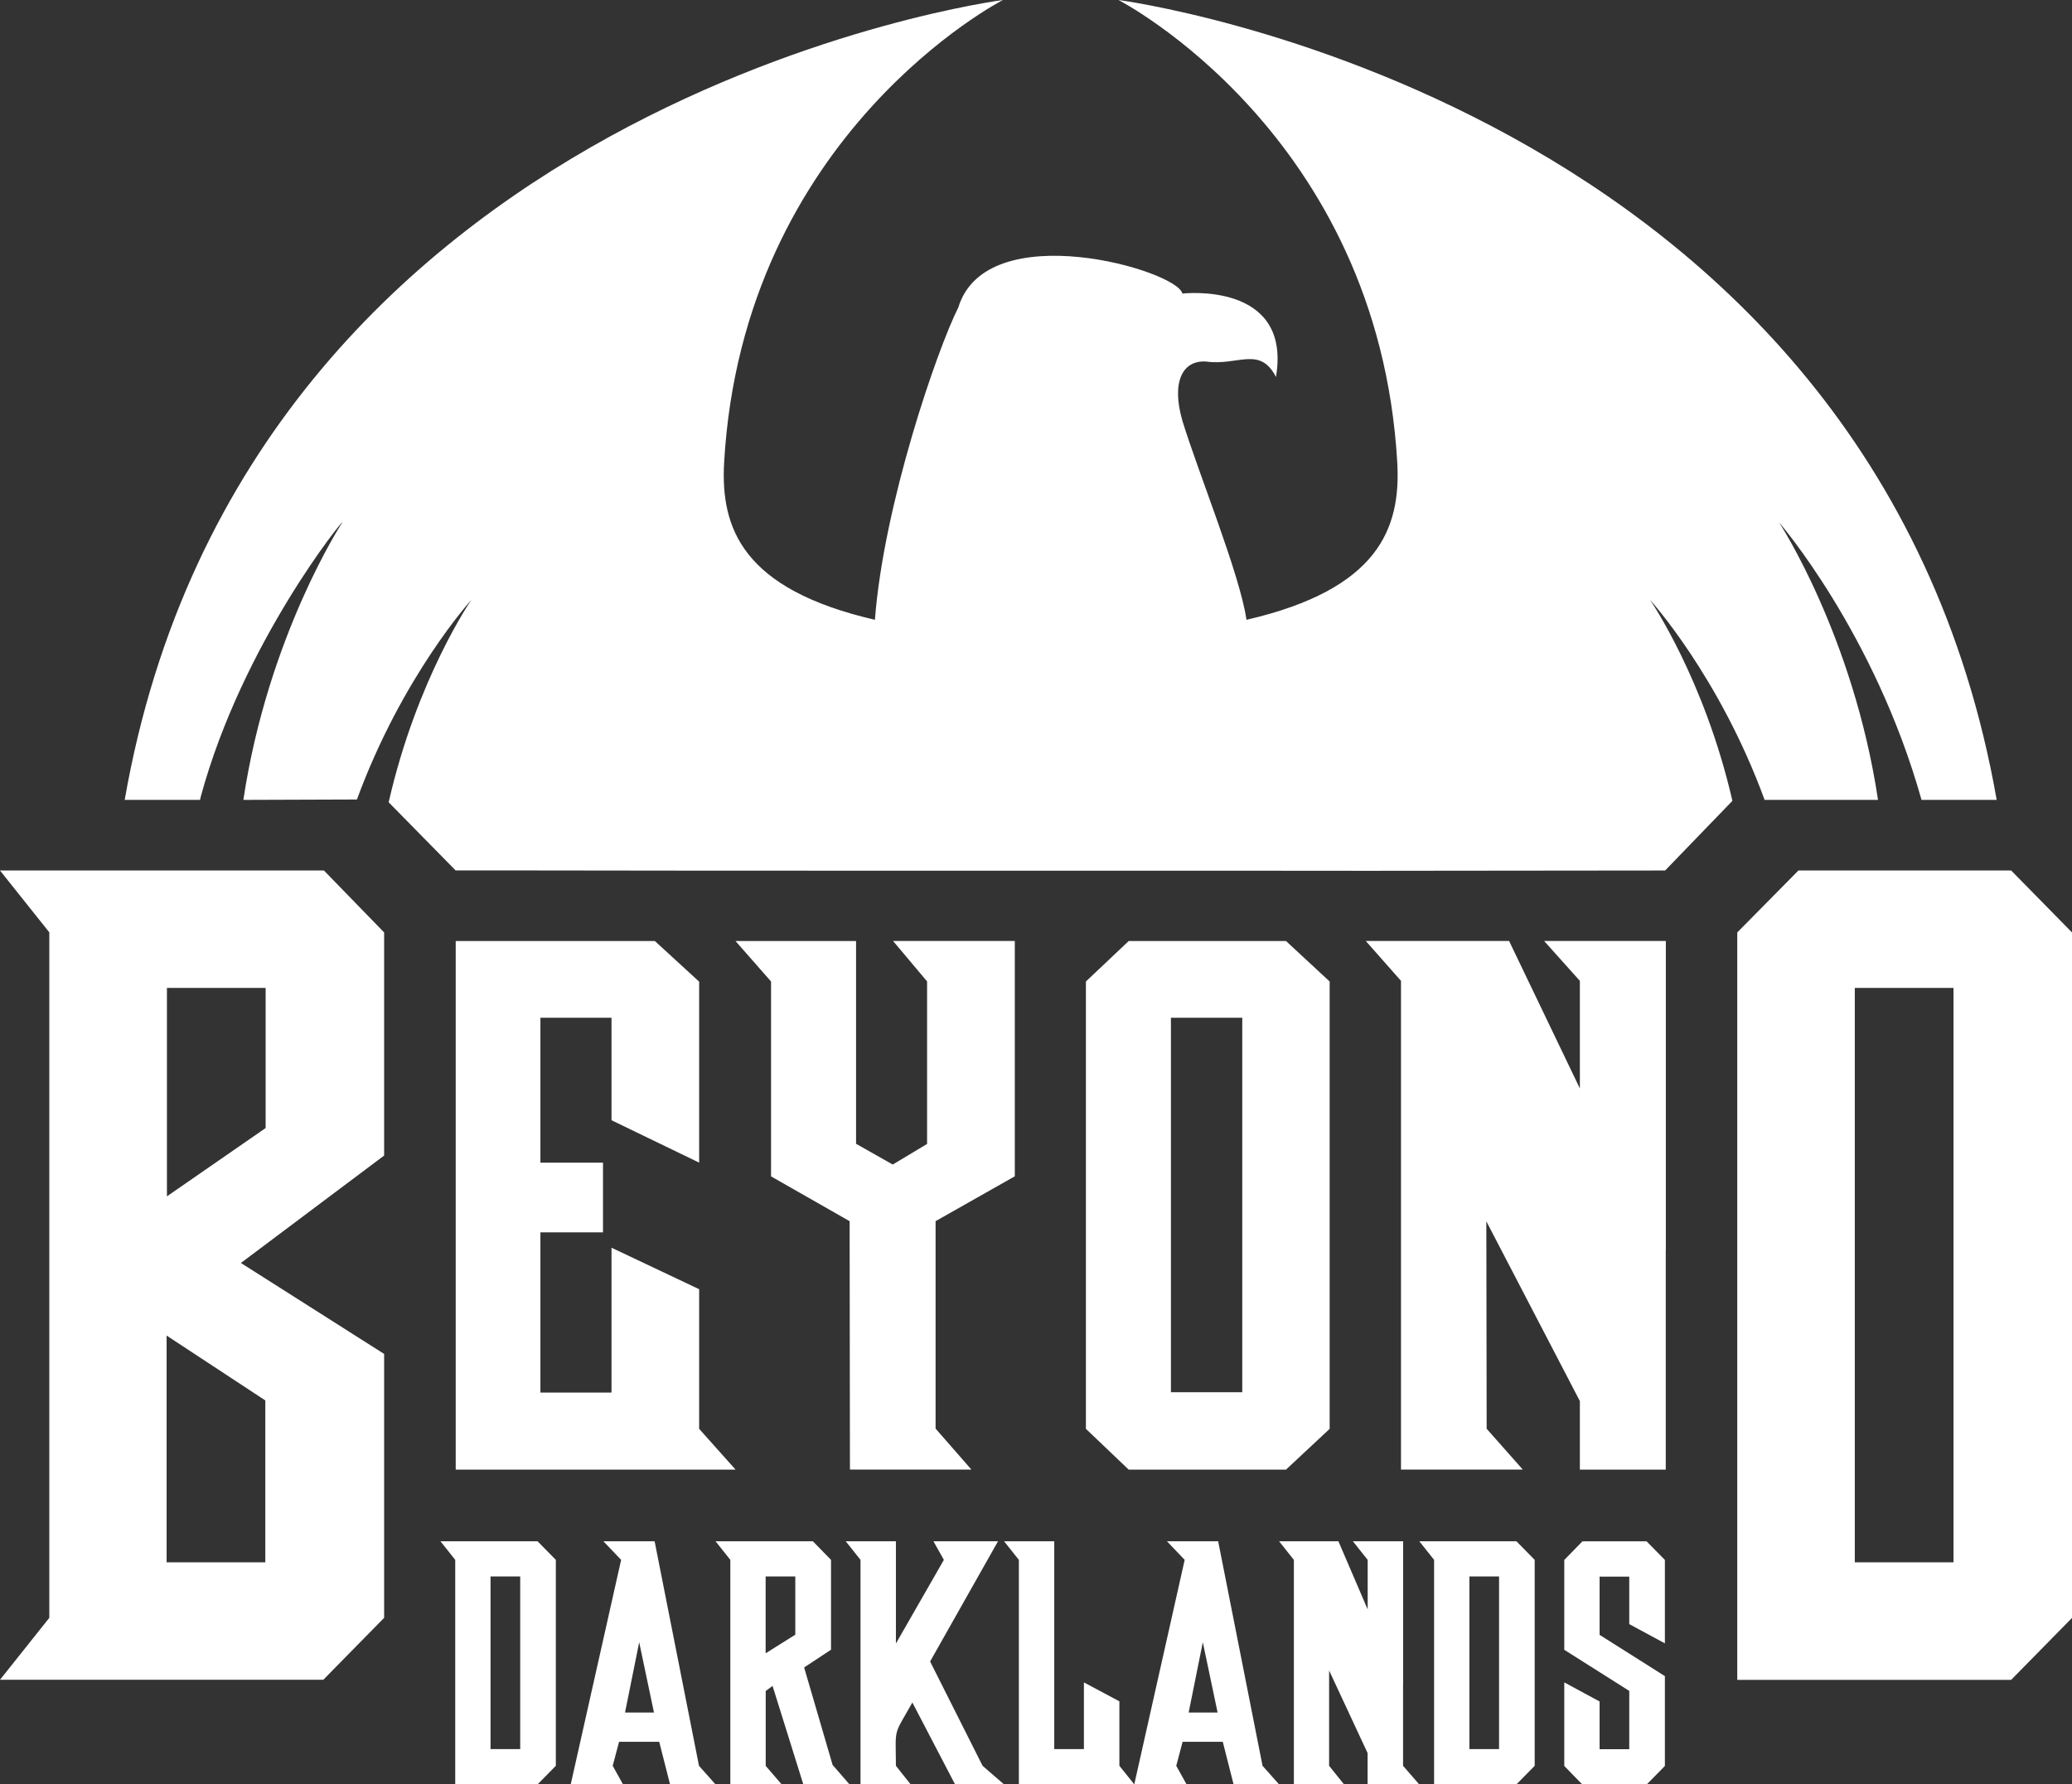
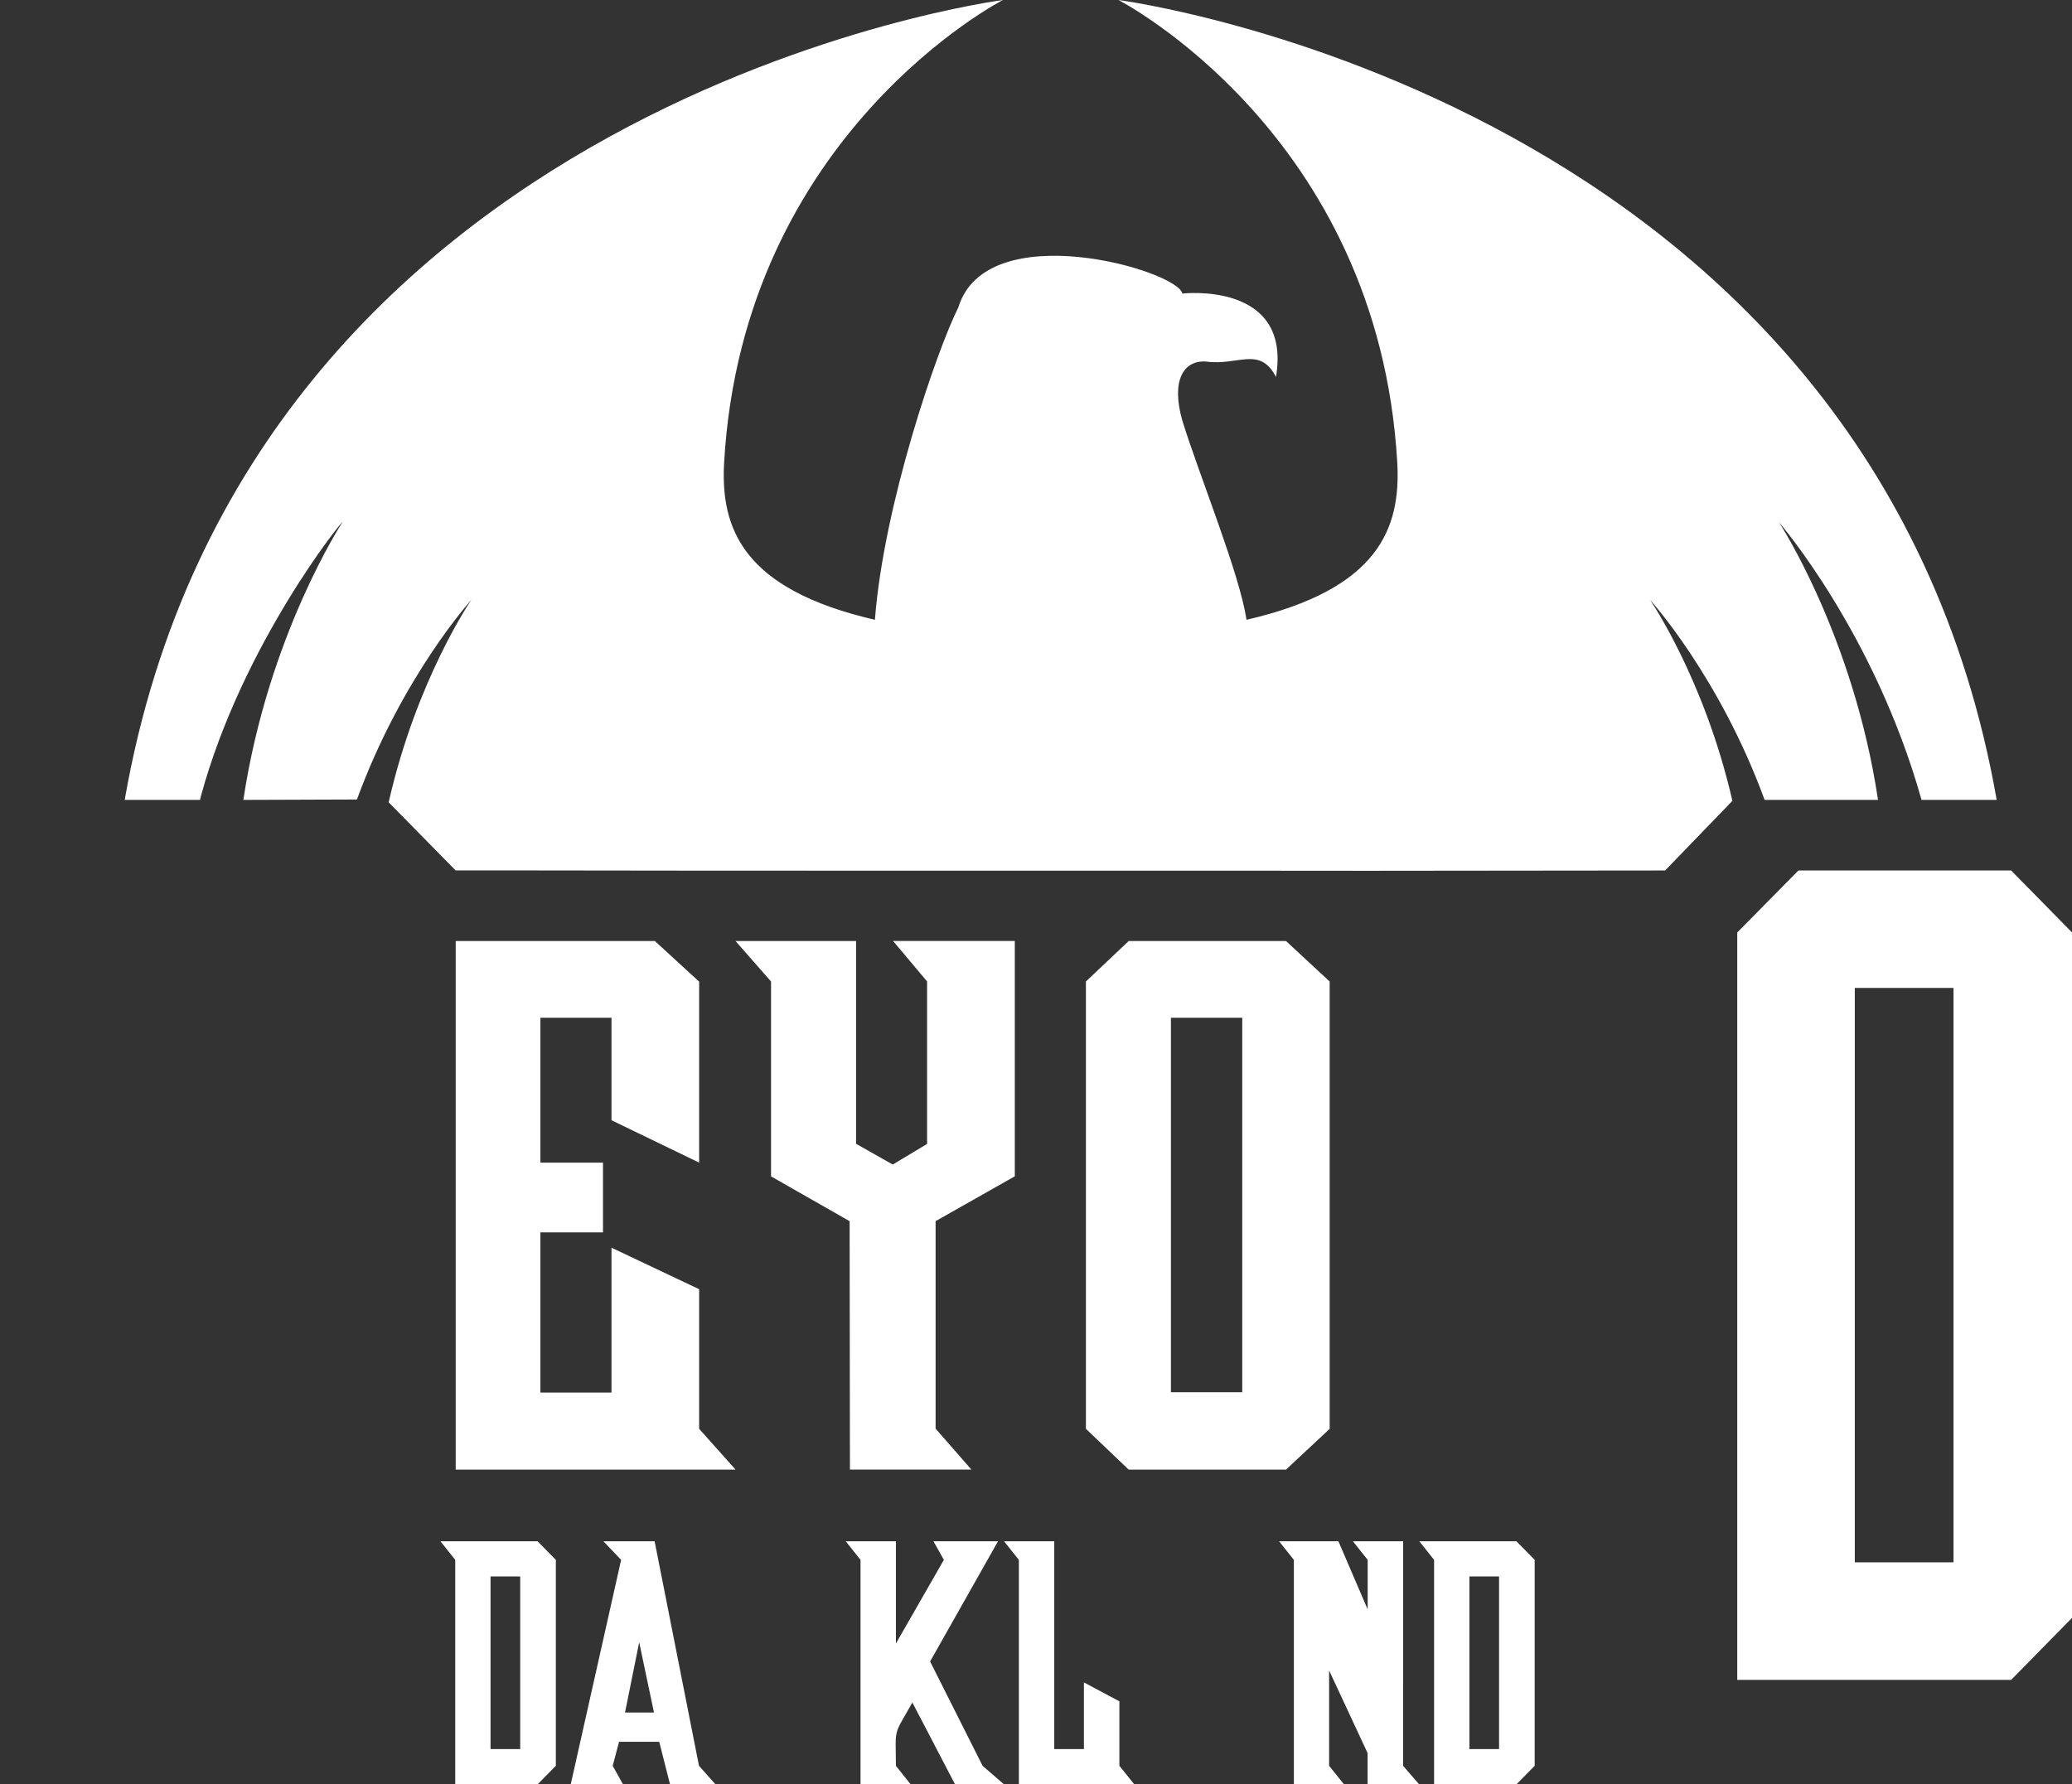
<svg xmlns="http://www.w3.org/2000/svg" id="Layer_1" version="1.1" viewBox="0 0 2605.3 2244.2">
  <rect x="0" y="0" width="2605.3" height="2244.2" fill="#333333" stroke="none" />
  <defs>
    <style>
      .st0 {
        fill: #fff;
      }
    </style>
  </defs>
  <g id="DARKLANDS">
    <path class="st0" d="M572.4,2100.7v-138.9l-18.6-23.4h122.1l23,23.4v259l-23,23.4h-103.5v-143.5h0ZM616.8,2122.1v77.7h37.3v-217.1h-37.3v139.3h0Z" />
    <path class="st0" d="M823.1,1938.4l55.8,282.4,20.8,23.4h-57.2l-13.6-53.6h-50.5l-8,30.2,13,23.4h-65.8l63.4-282.4-22.3-23.4h64.4,0ZM785.9,2153.8h36.4l-18.6-88.4-17.8,88.4h0Z" />
-     <path class="st0" d="M918.3,2244.2v-282.4l-18.6-23.4h122.4l22.8,23.4v113l-33.8,22.3,35.8,122.6,21.3,24.5h-58.1l-38.7-123.9-8.6,6.4v94.2l20.2,23.4h-64.7ZM962.7,2079.3l37.3-23.4v-73.2h-37.3v96.6h0Z" />
    <path class="st0" d="M1200.9,2244.2l-53.7-103c-24.3,43.1-21,30.2-20.7,79.6l18.6,23.4h-63.1v-282.4l-18.6-23.4h63.1v128.6l60.3-105.2-13.1-23.4h81.2l-85.4,151.2,66,131.2,27,23.4h-61.6Z" />
    <path class="st0" d="M1407.5,2139.8v81l18.8,23.4h-145.2v-282.4l-18.6-23.4h63.1v261.4h37.3v-83.9l44.8,23.9h-.2Z" />
-     <path class="st0" d="M1531.7,1938.4l55.8,282.4,20.8,23.4h-57.2l-13.6-53.6h-50.5l-8,30.2,13,23.4h-65.8l63.4-282.4-22.3-23.4h64.4,0ZM1494.6,2153.8h36.4l-18.6-88.4-17.8,88.4Z" />
    <path class="st0" d="M1764.2,2117.7v103.1l20.3,23.4h-64.9v-39.4l-48.4-103.9v119.9c0,0,18.8,23.4,18.8,23.4h-63.1v-282.4l-18.6-23.4h74.6l36.8,85.7v-62.3l-18.6-23.4h63.2v179.3h-.1Z" />
    <path class="st0" d="M1803.2,2100.7v-138.9l-18.6-23.4h122.1l23,23.4v259l-23,23.4h-103.5v-143.5h0ZM1847.6,2122.1v77.7h37.3v-217.1h-37.3v139.3h0Z" />
-     <path class="st0" d="M1966.9,2115.9l44.4,24v60h37.3v-73.3l-81.7-51.7v-113l22.8-23.4h80.7l23,23.4v104.9l-44.8-24.2v-59.7h-37.3v73.2l82.1,51.9v113l-23,23.4h-80.7l-22.8-23.4v-105.1Z" />
  </g>
  <g id="D">
    <path class="st0" d="M2184.4,1635.2v-462.5l76.9-77.9h267.5l76.5,77.9v862.1l-76.5,77.9h-344.4v-477.5ZM2332.2,1706.3v258.6h124.1v-722.4h-124.1v463.8Z" />
  </g>
  <g id="EYON">
    <g>
      <path class="st0" d="M823.4,1183.5l55.7,51.1v227.6l-110.2-53.3v-128.9h-89.4v182.2h78.7v87.7h-78.7v201.5h89.4v-182.2l110.2,52.2v175.6l45.8,51.3h-351.9v-664.8" />
      <path class="st0" d="M1068.4,1535.9l-98.9-56.4v-245.1l-44.7-50.9h151.6v255l46.1,26.1c.4-.3,42.8-25.6,43.2-25.9v-204.4l-42.8-50.9h153.1v296l-99.6,56.4v260.9l45,51.5h-152.7l-.4-312.5v.2Z" />
      <path class="st0" d="M1365.4,1536.3v-301.9l53.8-50.9h197.8l54.9,50.9v562.6l-54.9,51.3h-197.8l-53.8-51.3v-260.7ZM1472.3,1582.8v168.2h89.7v-471h-89.7v302.8Z" />
-       <path class="st0" d="M2094.5,1572.7v275.6h-108v-86.2l-117.6-226.1.4,260.9,45.4,51.3h-153.1v-614.6l-44.3-50.2h180.2l89,185.5v-135.3l-45-50.2h153.1v389.2h-.1Z" />
    </g>
  </g>
  <g id="B">
-     <path class="st0" d="M0,2112.6l62-77.9v-862.1L0,1094.8h407.3l75.7,77.9v280.6l-180.1,135.1,180.1,114.4v331.9l-76.5,77.9H0ZM209.5,1964.9h124.1v-203.6l-124.1-81.6v285.2h0ZM334,1418.7v-176.2h-124.1v262.1l124.1-85.9Z" />
-   </g>
+     </g>
  <g id="EAGLE">
    <path class="st0" d="M1700.8,1095.2l392.9-.4,84.6-87.6c-35.4-154-103.6-252.8-103.6-252.8,0,0,87,95.6,144.1,251.6h142.6c-31.1-206.9-124.5-349.1-124.5-349.1,0,0,120,138.3,179.2,349.1h94.5C2355.9,123.5,1406.3,0,1406.3,0,1406.3,0,1733.1,167.6,1756.9,581.7c4.6,82.4-22.9,159.3-189.6,197.8-8.2-57-59.9-183.1-80.6-250.4-14-48.5,0-76.3,29.8-74.4,39.9,5.7,67.5-20.1,87.9,19.4,20.2-120.9-117.7-104.9-117.7-104.9-6.3-29.4-246.1-98.8-281.7,17.4-26.6,52.7-93.9,248-104.9,392.9-166.7-38.5-194.2-115.3-189.6-197.8C934.3,167.6,1261.1,0,1261.1,0,1261.1,0,311,122.6,156.8,1006h94.7l1.1-4.6c52.4-192.8,180.9-350.9,177.9-344.5,0,0-93.4,142.2-124.5,349.1l142.8-.5c57.1-155.6,143.9-251.1,143.9-251.1,0,0-68.7,99.5-104,254.6l84.2,85.7h62.6c214.3.5,842.1.4,1065.3.4h0Z" />
  </g>
</svg>